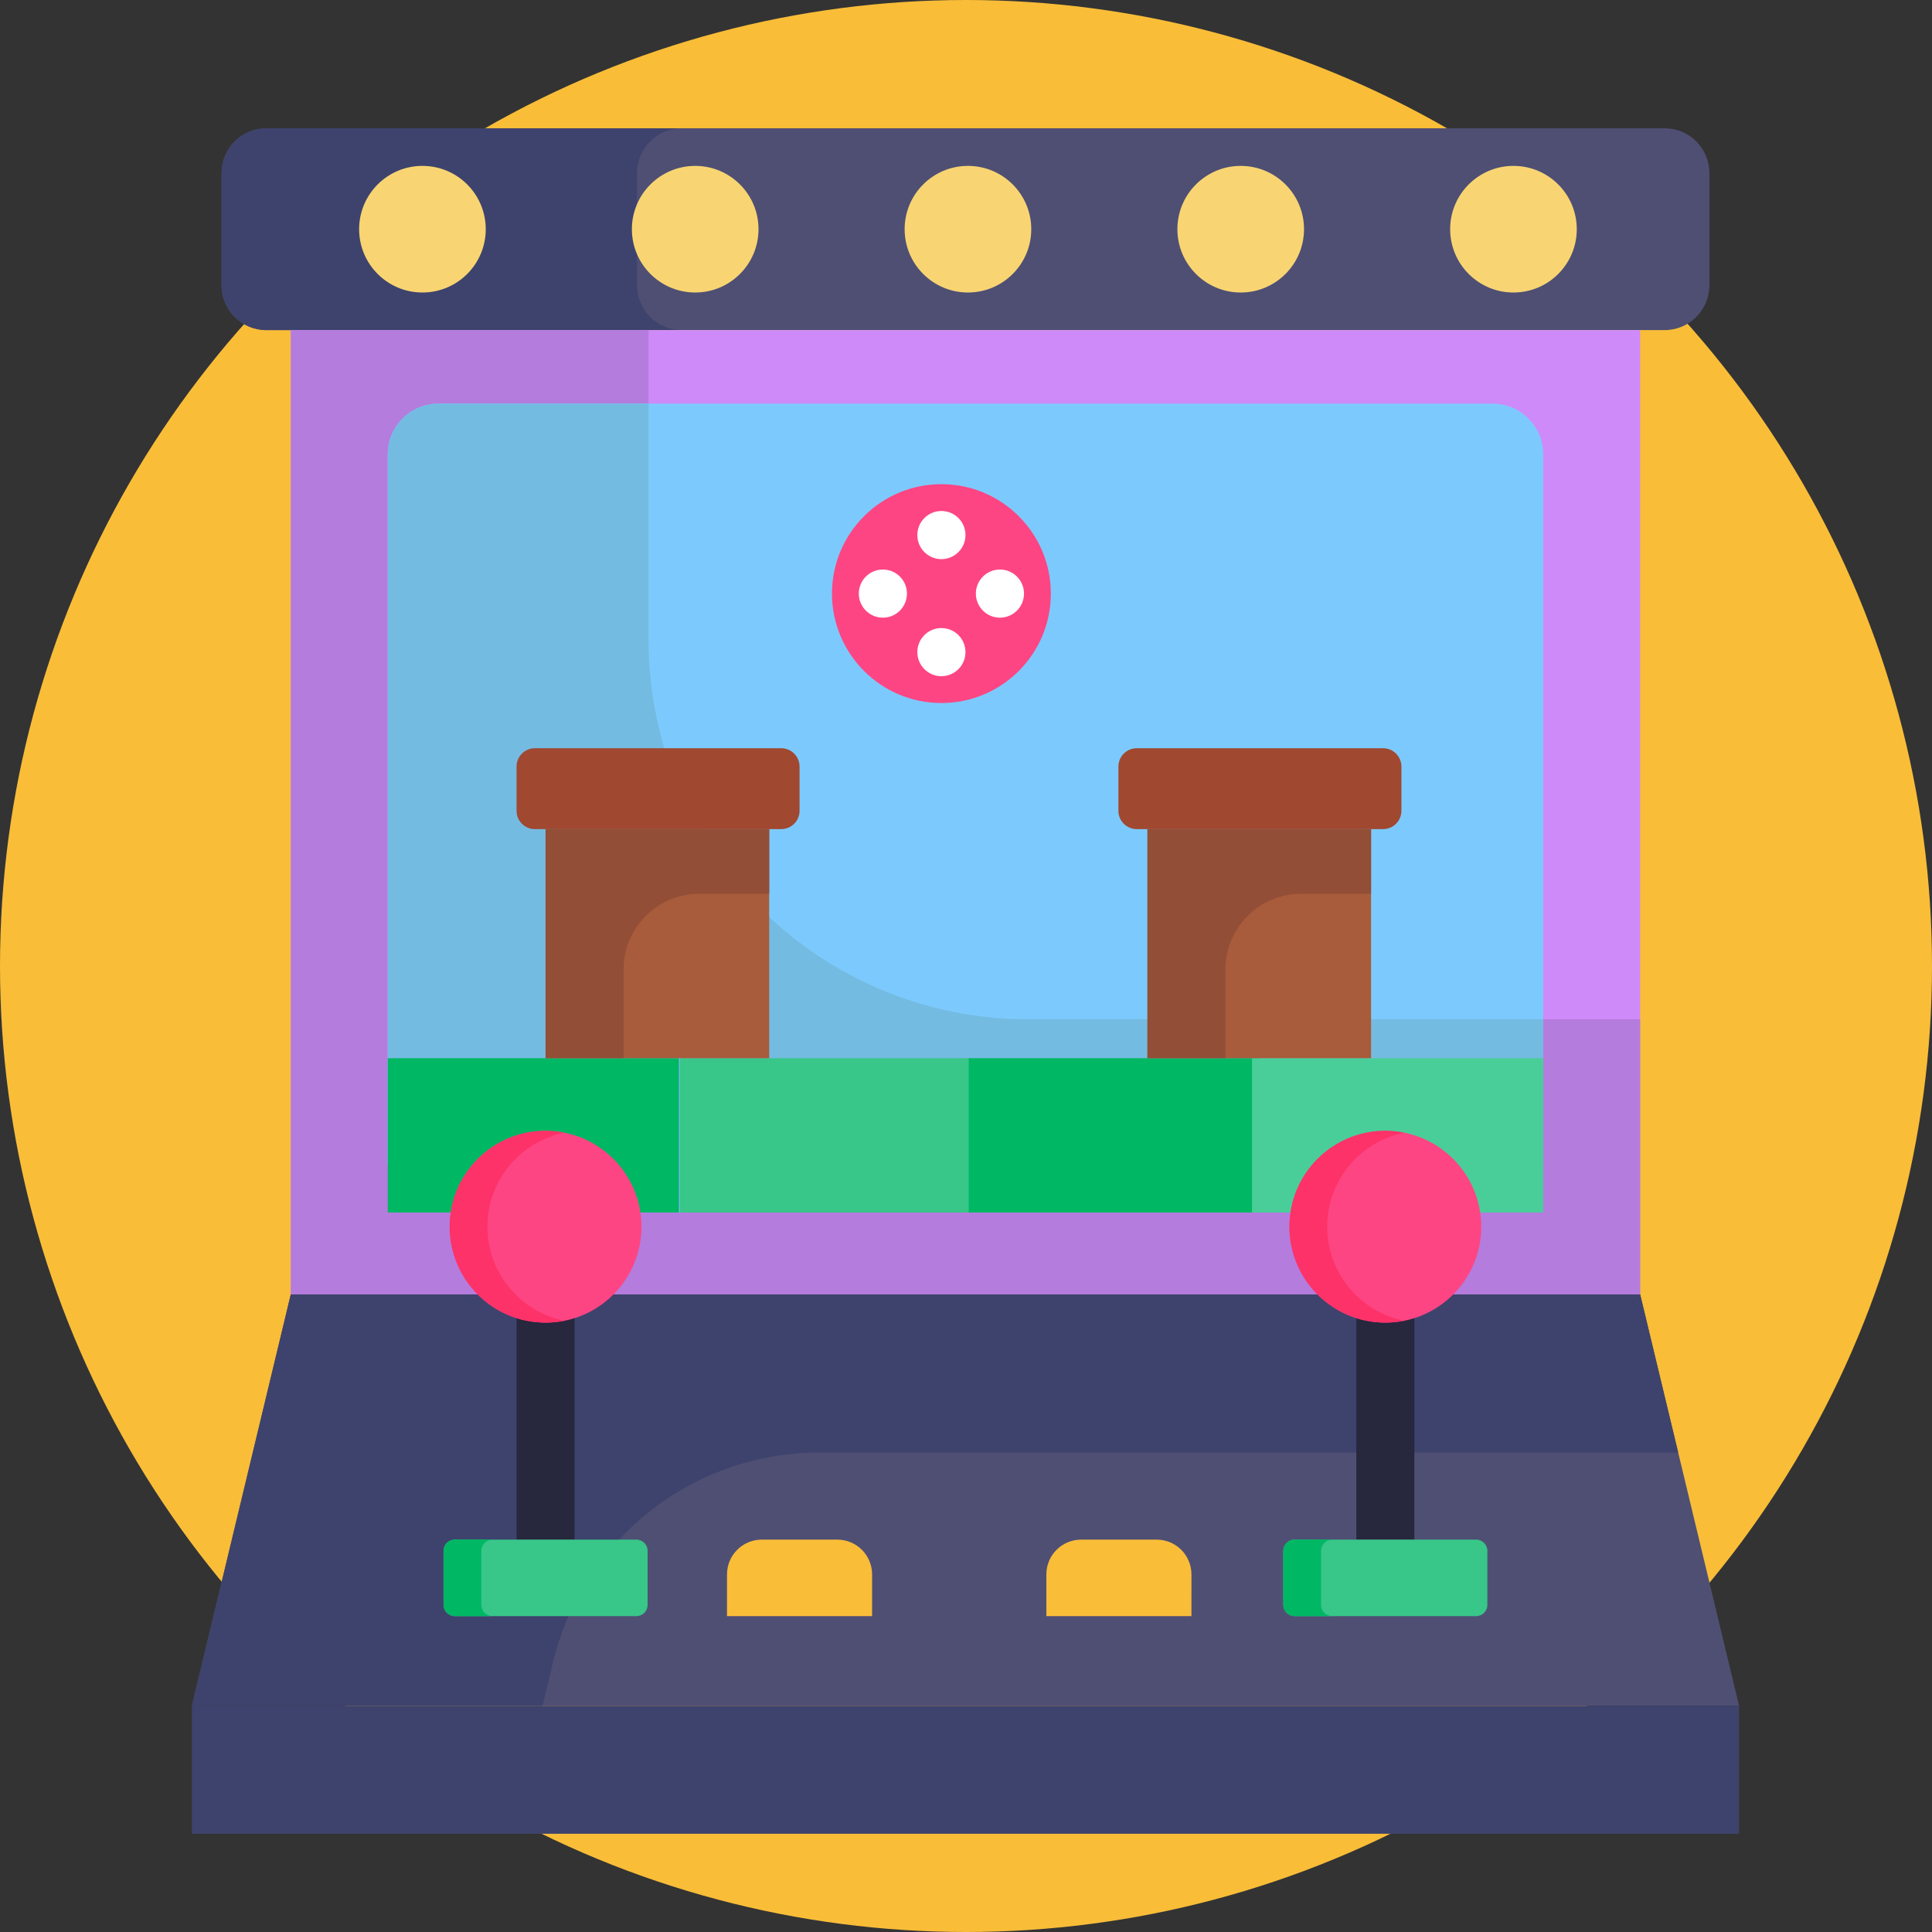
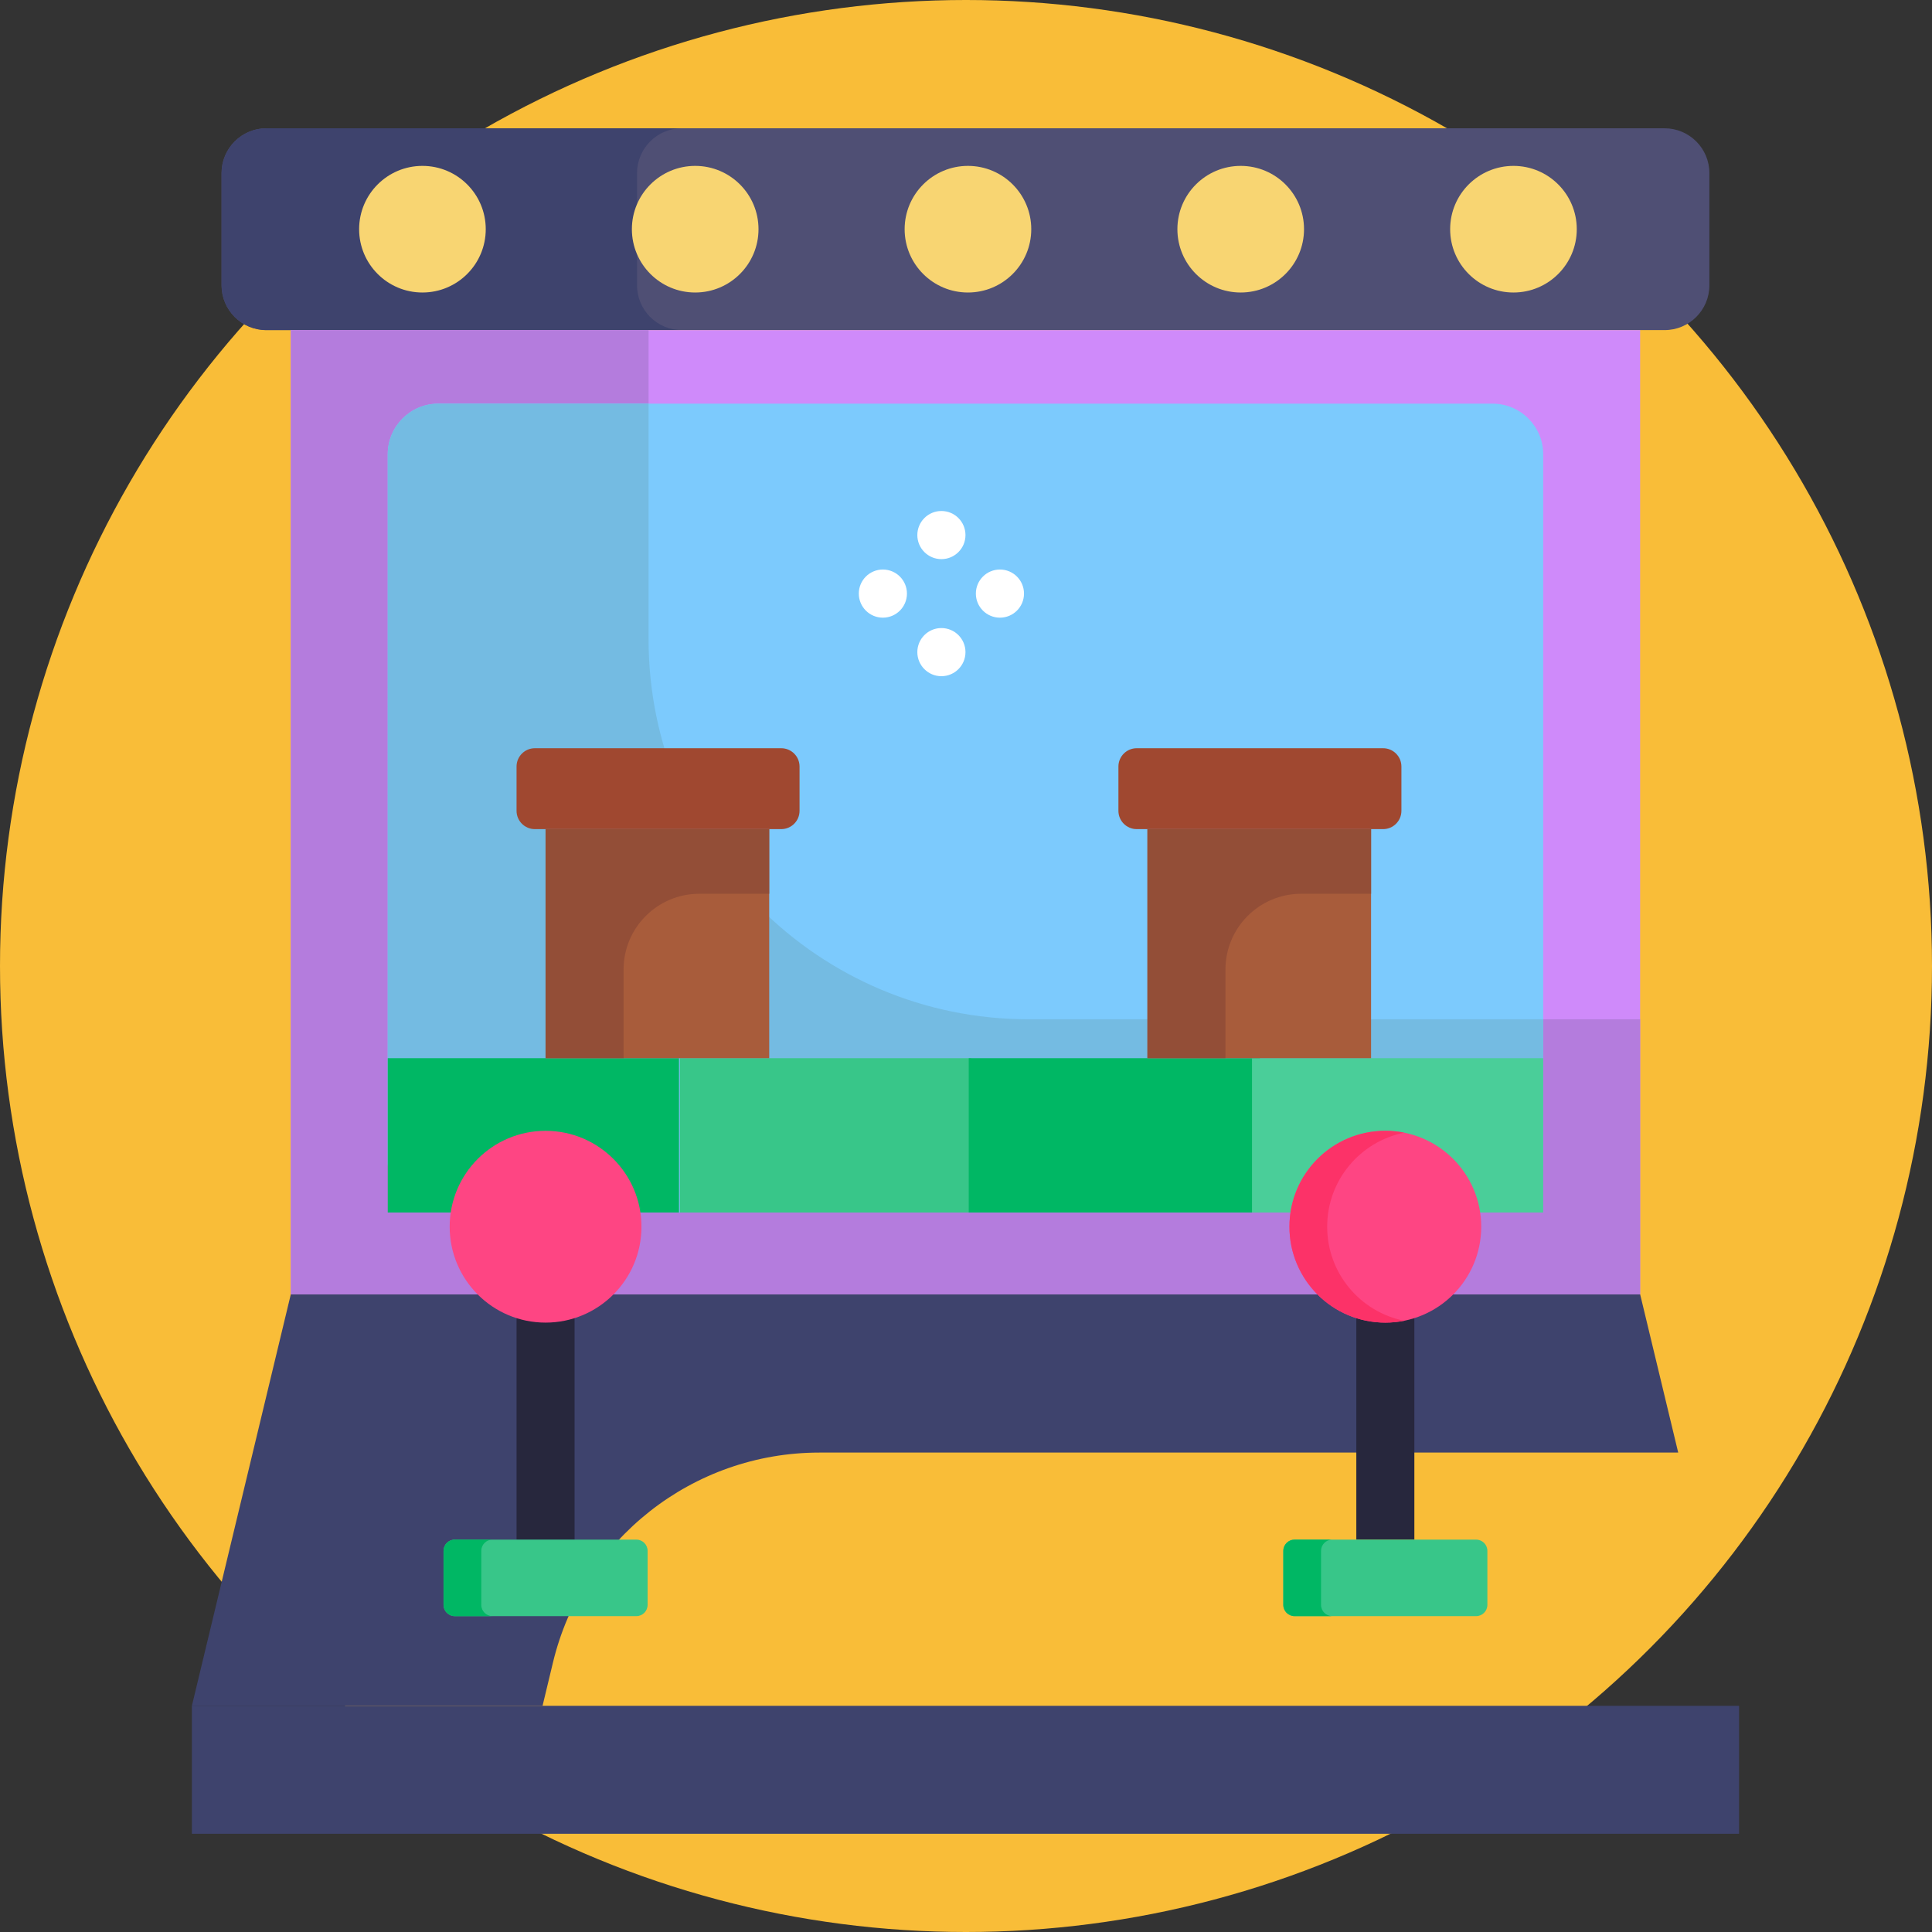
<svg xmlns="http://www.w3.org/2000/svg" version="1.1" x="0px" y="0px" viewBox="0 0 512 512" style="enable-background:new 0 0 512 512;" xml:space="preserve">
  <rect x="0" y="0" width="512" height="512" fill="#333333" stroke="none" />
  <g id="BULINE">
    <circle id="XMLID_296_" style="fill:#F9BD38;" cx="256" cy="256" r="256" />
  </g>
  <g id="Icons">
    <g id="XMLID_1414_">
      <path id="XMLID_1452_" style="fill:#4F4F74;" d="M441.125,87.481H70.597c-6.562,0-11.882-5.32-11.882-11.882V45.882    C58.716,39.32,64.035,34,70.597,34h370.527c6.562,0,11.882,5.32,11.882,11.882v29.717    C453.007,82.161,447.687,87.481,441.125,87.481z" />
      <path id="XMLID_1451_" style="fill:#3E436D;" d="M180.705,87.481H70.597c-6.565,0-11.881-5.317-11.881-11.881V45.892    C58.716,39.327,64.032,34,70.597,34h110.108c-6.565,0-11.881,5.327-11.881,11.892V75.6    C168.823,82.164,174.14,87.481,180.705,87.481z" />
      <rect id="XMLID_1450_" x="77.067" y="87.481" style="fill:#CF8AFA;" width="357.588" height="255.52" />
-       <polygon id="XMLID_1449_" style="fill:#4F4F74;" points="460.871,452.06 50.851,452.06 77.067,343.001 434.655,343.001   " />
      <path id="XMLID_1448_" style="fill:#3E436D;" d="M444.743,384.949H217.135c-33.564,0-62.754,23.006-70.597,55.642l-2.757,11.472    H50.851l26.216-109.059h357.588L444.743,384.949z" />
      <rect id="XMLID_1447_" x="50.851" y="452.06" style="fill:#3E436D;" width="410.021" height="33.906" />
      <polygon id="XMLID_1446_" style="fill:#B47CDD;" points="434.655,270.122 434.655,343.003 77.067,343.003 77.067,87.48     171.875,87.48 171.875,270.122   " />
      <path id="XMLID_1445_" style="fill:#7CCAFD;" d="M395.541,321.329H116.181c-7.413,0-13.423-6.01-13.423-13.423v-187.51    c0-7.413,6.01-13.423,13.423-13.423h279.359c7.413,0,13.423,6.01,13.423,13.423v187.51    C408.963,315.32,402.954,321.329,395.541,321.329z" />
      <path id="XMLID_1444_" style="fill:#74BBE2;" d="M408.963,270.122v37.783c0,7.413-6.01,13.423-13.423,13.423H116.181    c-7.413,0-13.423-6.01-13.423-13.423V120.397c0-7.413,6.01-13.423,13.423-13.423h55.694v62.442    c0,55.619,45.088,100.707,100.707,100.707H408.963z" />
      <rect id="XMLID_1442_" x="136.892" y="331.816" style="fill:#27273D;" width="15.38" height="76.202" />
      <rect id="XMLID_1441_" x="359.439" y="331.816" style="fill:#27273D;" width="15.38" height="76.202" />
      <path id="XMLID_1440_" style="fill:#38C689;" d="M168.643,428.291h-48.122c-1.645,0-2.978-1.333-2.978-2.978v-14.318    c0-1.645,1.333-2.978,2.978-2.978h48.122c1.645,0,2.978,1.333,2.978,2.978v14.318    C171.621,426.958,170.288,428.291,168.643,428.291z" />
      <path id="XMLID_192_" style="fill:#00B764;" d="M127.544,425.313v-14.318c0-1.645,1.333-2.978,2.978-2.978h-10    c-1.645,0-2.978,1.333-2.978,2.978v14.318c0,1.645,1.333,2.978,2.978,2.978h10C128.877,428.291,127.544,426.958,127.544,425.313z" />
      <path id="XMLID_1439_" style="fill:#38C689;" d="M391.19,428.291h-48.122c-1.645,0-2.978-1.333-2.978-2.978v-14.318    c0-1.645,1.333-2.978,2.978-2.978h48.122c1.645,0,2.978,1.333,2.978,2.978v14.318C394.167,426.958,392.834,428.291,391.19,428.291    z" />
      <path id="XMLID_193_" style="fill:#00B764;" d="M350.09,425.313v-14.318c0-1.645,1.333-2.978,2.978-2.978h-10    c-1.645,0-2.978,1.333-2.978,2.978v14.318c0,1.645,1.333,2.978,2.978,2.978h10C351.424,428.291,350.09,426.958,350.09,425.313z" />
      <path id="XMLID_1438_" style="fill:#F9BD38;" d="M231.113,428.291h-38.45v-11.052c0-5.093,4.129-9.222,9.222-9.222h20.006    c5.093,0,9.222,4.129,9.222,9.222V428.291z" />
      <path id="XMLID_1437_" style="fill:#F9BD38;" d="M315.745,428.291h-38.45v-11.052c0-5.093,4.129-9.222,9.222-9.222h20.006    c5.093,0,9.222,4.129,9.222,9.222V428.291z" />
      <rect id="XMLID_1436_" x="102.759" y="280.432" style="fill:#00B764;" width="77.169" height="40.896" />
      <rect id="XMLID_1435_" x="180.212" y="280.432" style="fill:#38C689;" width="77.169" height="40.896" />
      <rect id="XMLID_1434_" x="256.723" y="280.432" style="fill:#00B764;" width="77.169" height="40.896" />
      <rect id="XMLID_1433_" x="331.795" y="280.432" style="fill:#4ACE99;" width="77.169" height="40.896" />
      <circle id="XMLID_1432_" style="fill:#FE4583;" cx="144.582" cy="325.092" r="25.414" />
-       <path id="XMLID_205_" style="fill:#FC3268;" d="M129.169,325.092c0-12.324,8.773-22.596,20.414-24.919    c-1.617-0.323-3.288-0.495-5-0.495c-14.036,0-25.414,11.378-25.414,25.414s11.378,25.414,25.414,25.414    c1.712,0,3.383-0.172,5-0.495C137.942,347.689,129.169,337.416,129.169,325.092z" />
      <circle id="XMLID_1431_" style="fill:#FE4583;" cx="367.129" cy="325.092" r="25.414" />
      <path id="XMLID_206_" style="fill:#FC3268;" d="M351.715,325.092c0-12.324,8.773-22.596,20.414-24.919    c-1.617-0.323-3.288-0.495-5-0.495c-14.036,0-25.414,11.378-25.414,25.414s11.378,25.414,25.414,25.414    c1.712,0,3.383-0.172,5-0.495C360.488,347.689,351.715,337.416,351.715,325.092z" />
      <rect id="XMLID_1430_" x="144.582" y="219.726" style="fill:#A85C3B;" width="59.266" height="60.706" />
      <path id="XMLID_1429_" style="fill:#934E37;" d="M203.85,219.724v17.135h-18.524c-11.083,0-20.067,8.984-20.067,20.067v23.505    h-20.679v-60.706H203.85z" />
      <path id="XMLID_1428_" style="fill:#A04830;" d="M207.035,198.288h-65.29c-2.68,0-4.853,2.173-4.853,4.853v11.733    c0,2.68,2.173,4.853,4.853,4.853h65.29c2.68,0,4.853-2.173,4.853-4.853v-11.733C211.888,200.461,209.715,198.288,207.035,198.288z    " />
      <rect id="XMLID_1427_" x="304.083" y="219.726" style="fill:#A85C3B;" width="59.266" height="60.706" />
      <path id="XMLID_1426_" style="fill:#934E37;" d="M363.351,219.724v17.135h-18.523c-11.083,0-20.067,8.984-20.067,20.067v23.505    h-20.679v-60.706H363.351z" />
      <path id="XMLID_1425_" style="fill:#A04830;" d="M366.536,198.288h-65.29c-2.68,0-4.853,2.173-4.853,4.853v11.733    c0,2.68,2.173,4.853,4.853,4.853h65.29c2.68,0,4.853-2.173,4.853-4.853v-11.733C371.389,200.461,369.216,198.288,366.536,198.288z    " />
-       <circle id="XMLID_1424_" style="fill:#FE4583;" cx="249.482" cy="157.309" r="29.001" />
      <circle id="XMLID_1423_" style="fill:#FFFFFF;" cx="233.971" cy="157.309" r="6.379" />
      <circle id="XMLID_1422_" style="fill:#FFFFFF;" cx="264.993" cy="157.309" r="6.379" />
      <circle id="XMLID_1421_" style="fill:#FFFFFF;" cx="249.482" cy="141.798" r="6.379" />
      <circle id="XMLID_1420_" style="fill:#FFFFFF;" cx="249.482" cy="172.82" r="6.379" />
      <circle id="XMLID_1419_" style="fill:#F8D572;" cx="111.95" cy="60.74" r="16.778" />
      <circle id="XMLID_1418_" style="fill:#F8D572;" cx="184.233" cy="60.74" r="16.778" />
      <circle id="XMLID_1417_" style="fill:#F8D572;" cx="256.516" cy="60.74" r="16.778" />
      <circle id="XMLID_1416_" style="fill:#F8D572;" cx="328.8" cy="60.74" r="16.778" />
      <circle id="XMLID_1415_" style="fill:#F8D572;" cx="401.083" cy="60.74" r="16.778" />
    </g>
  </g>
</svg>